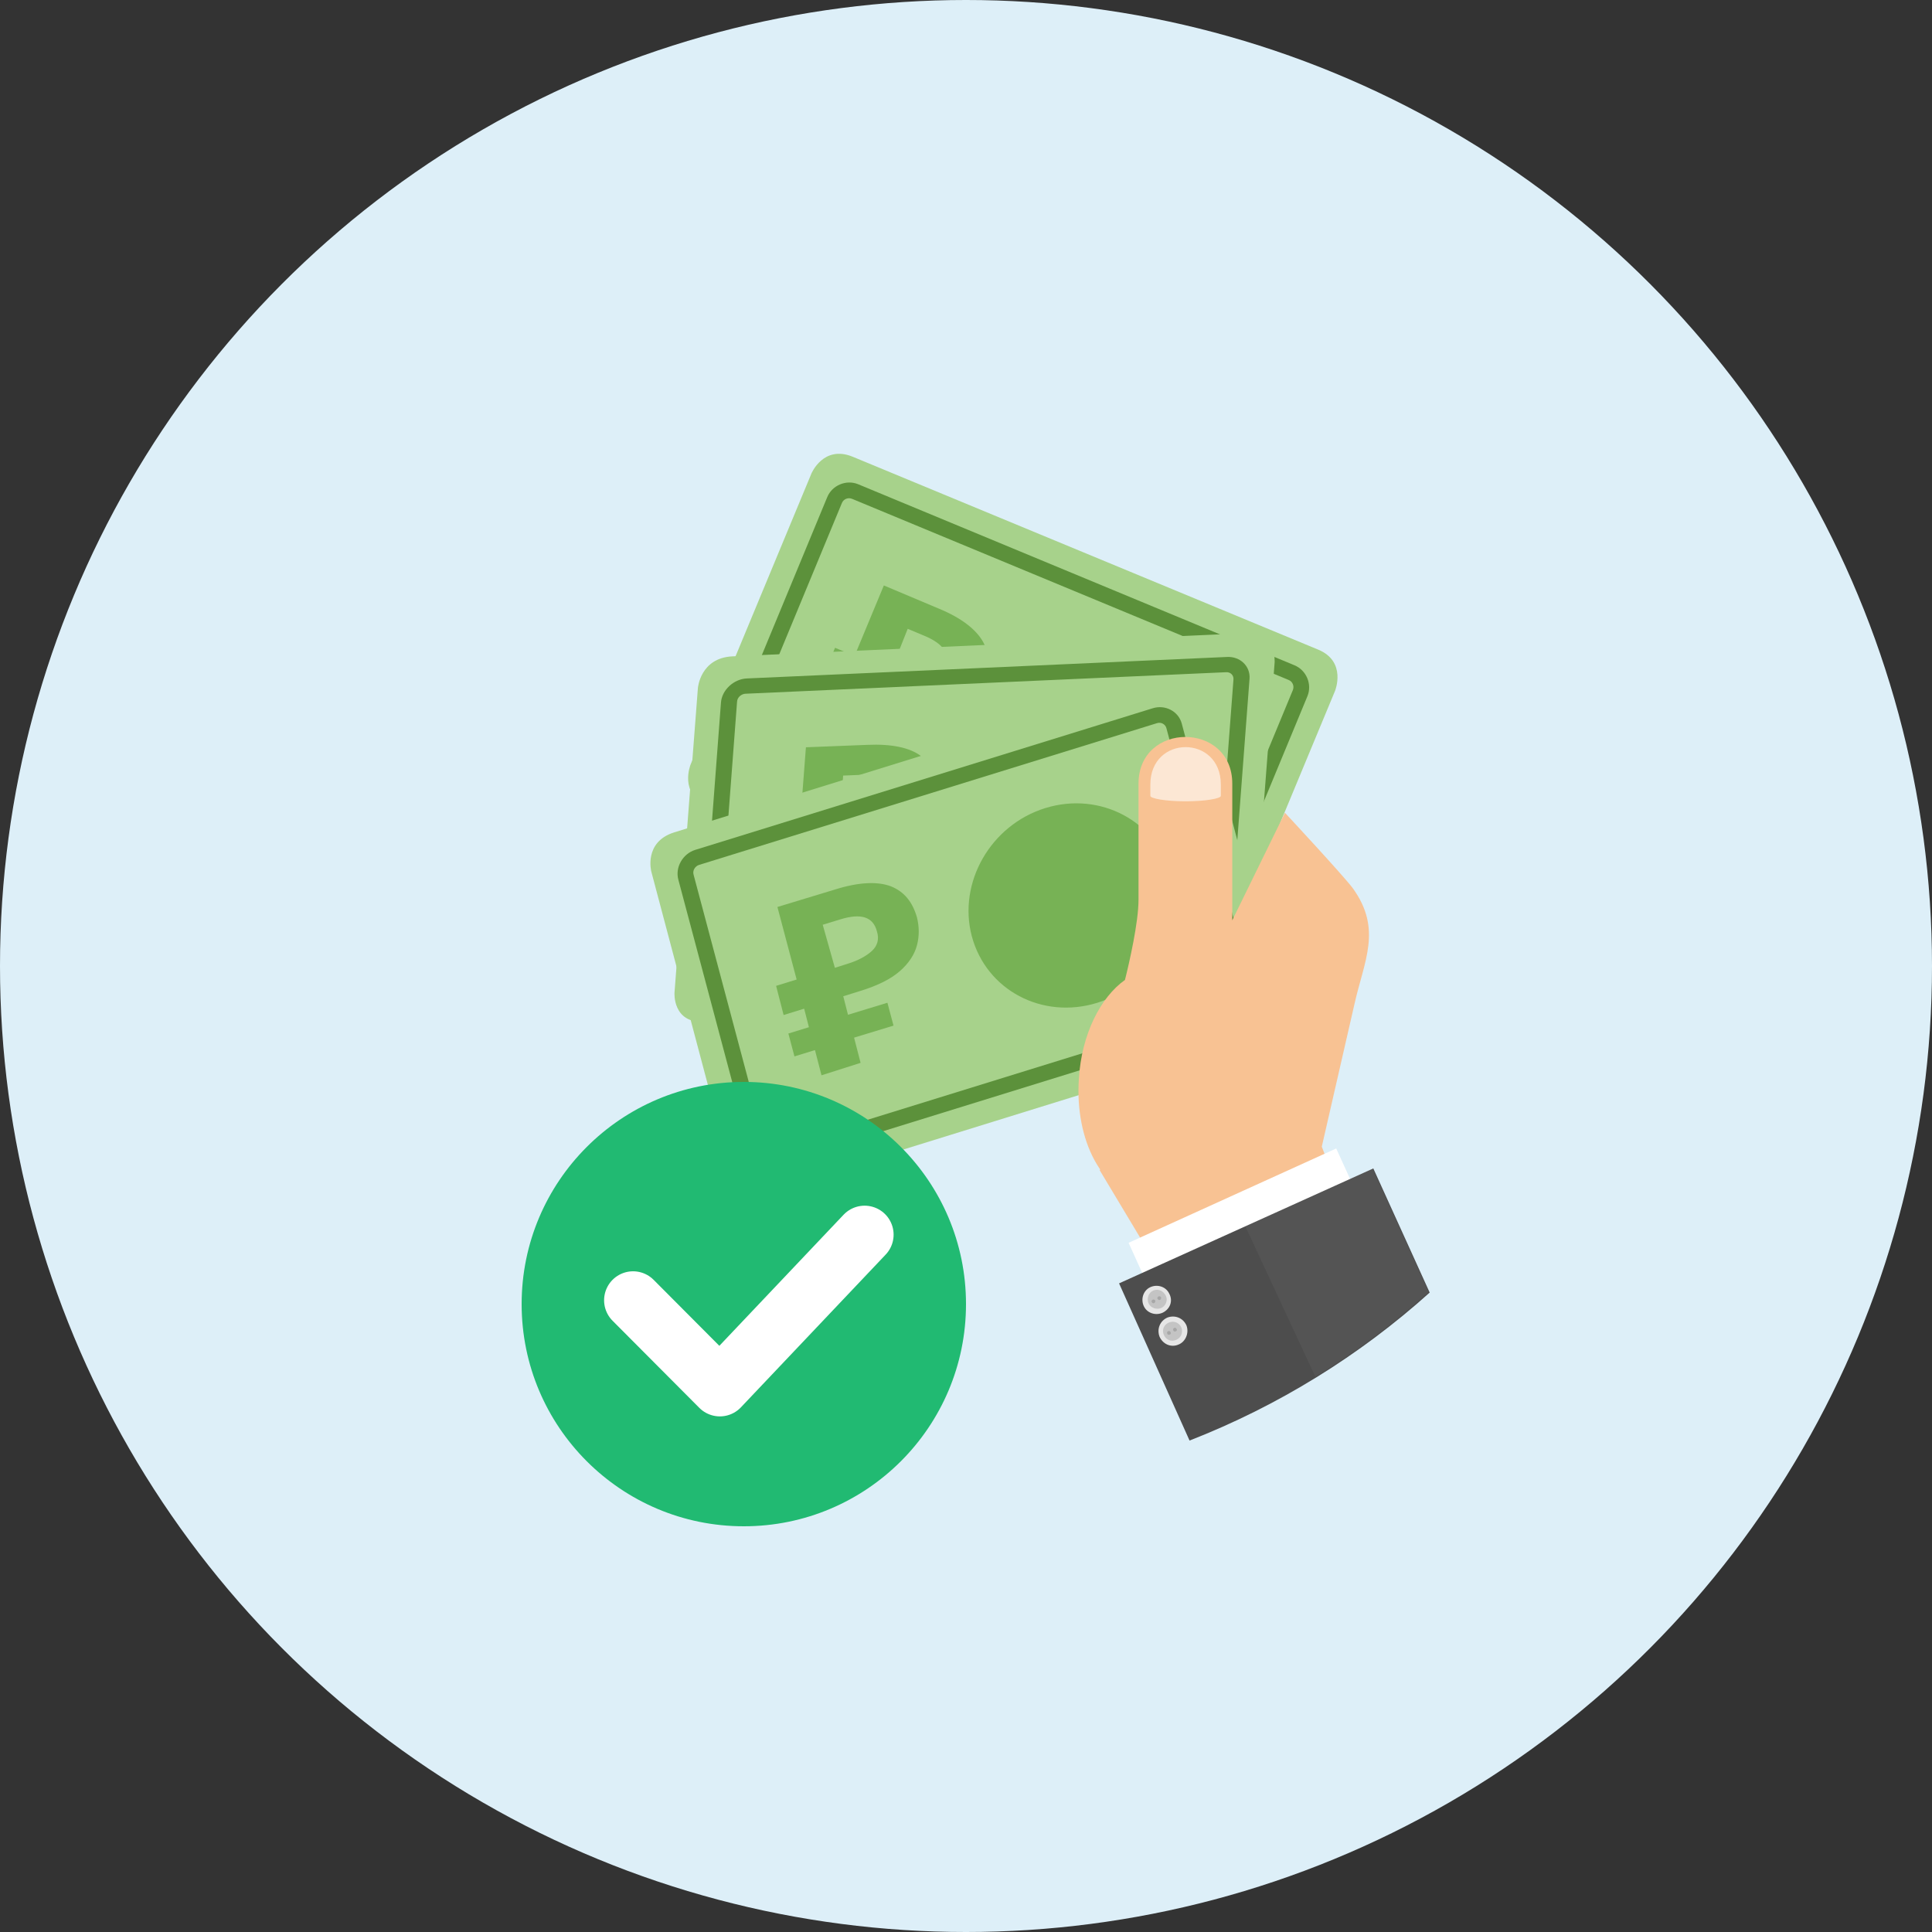
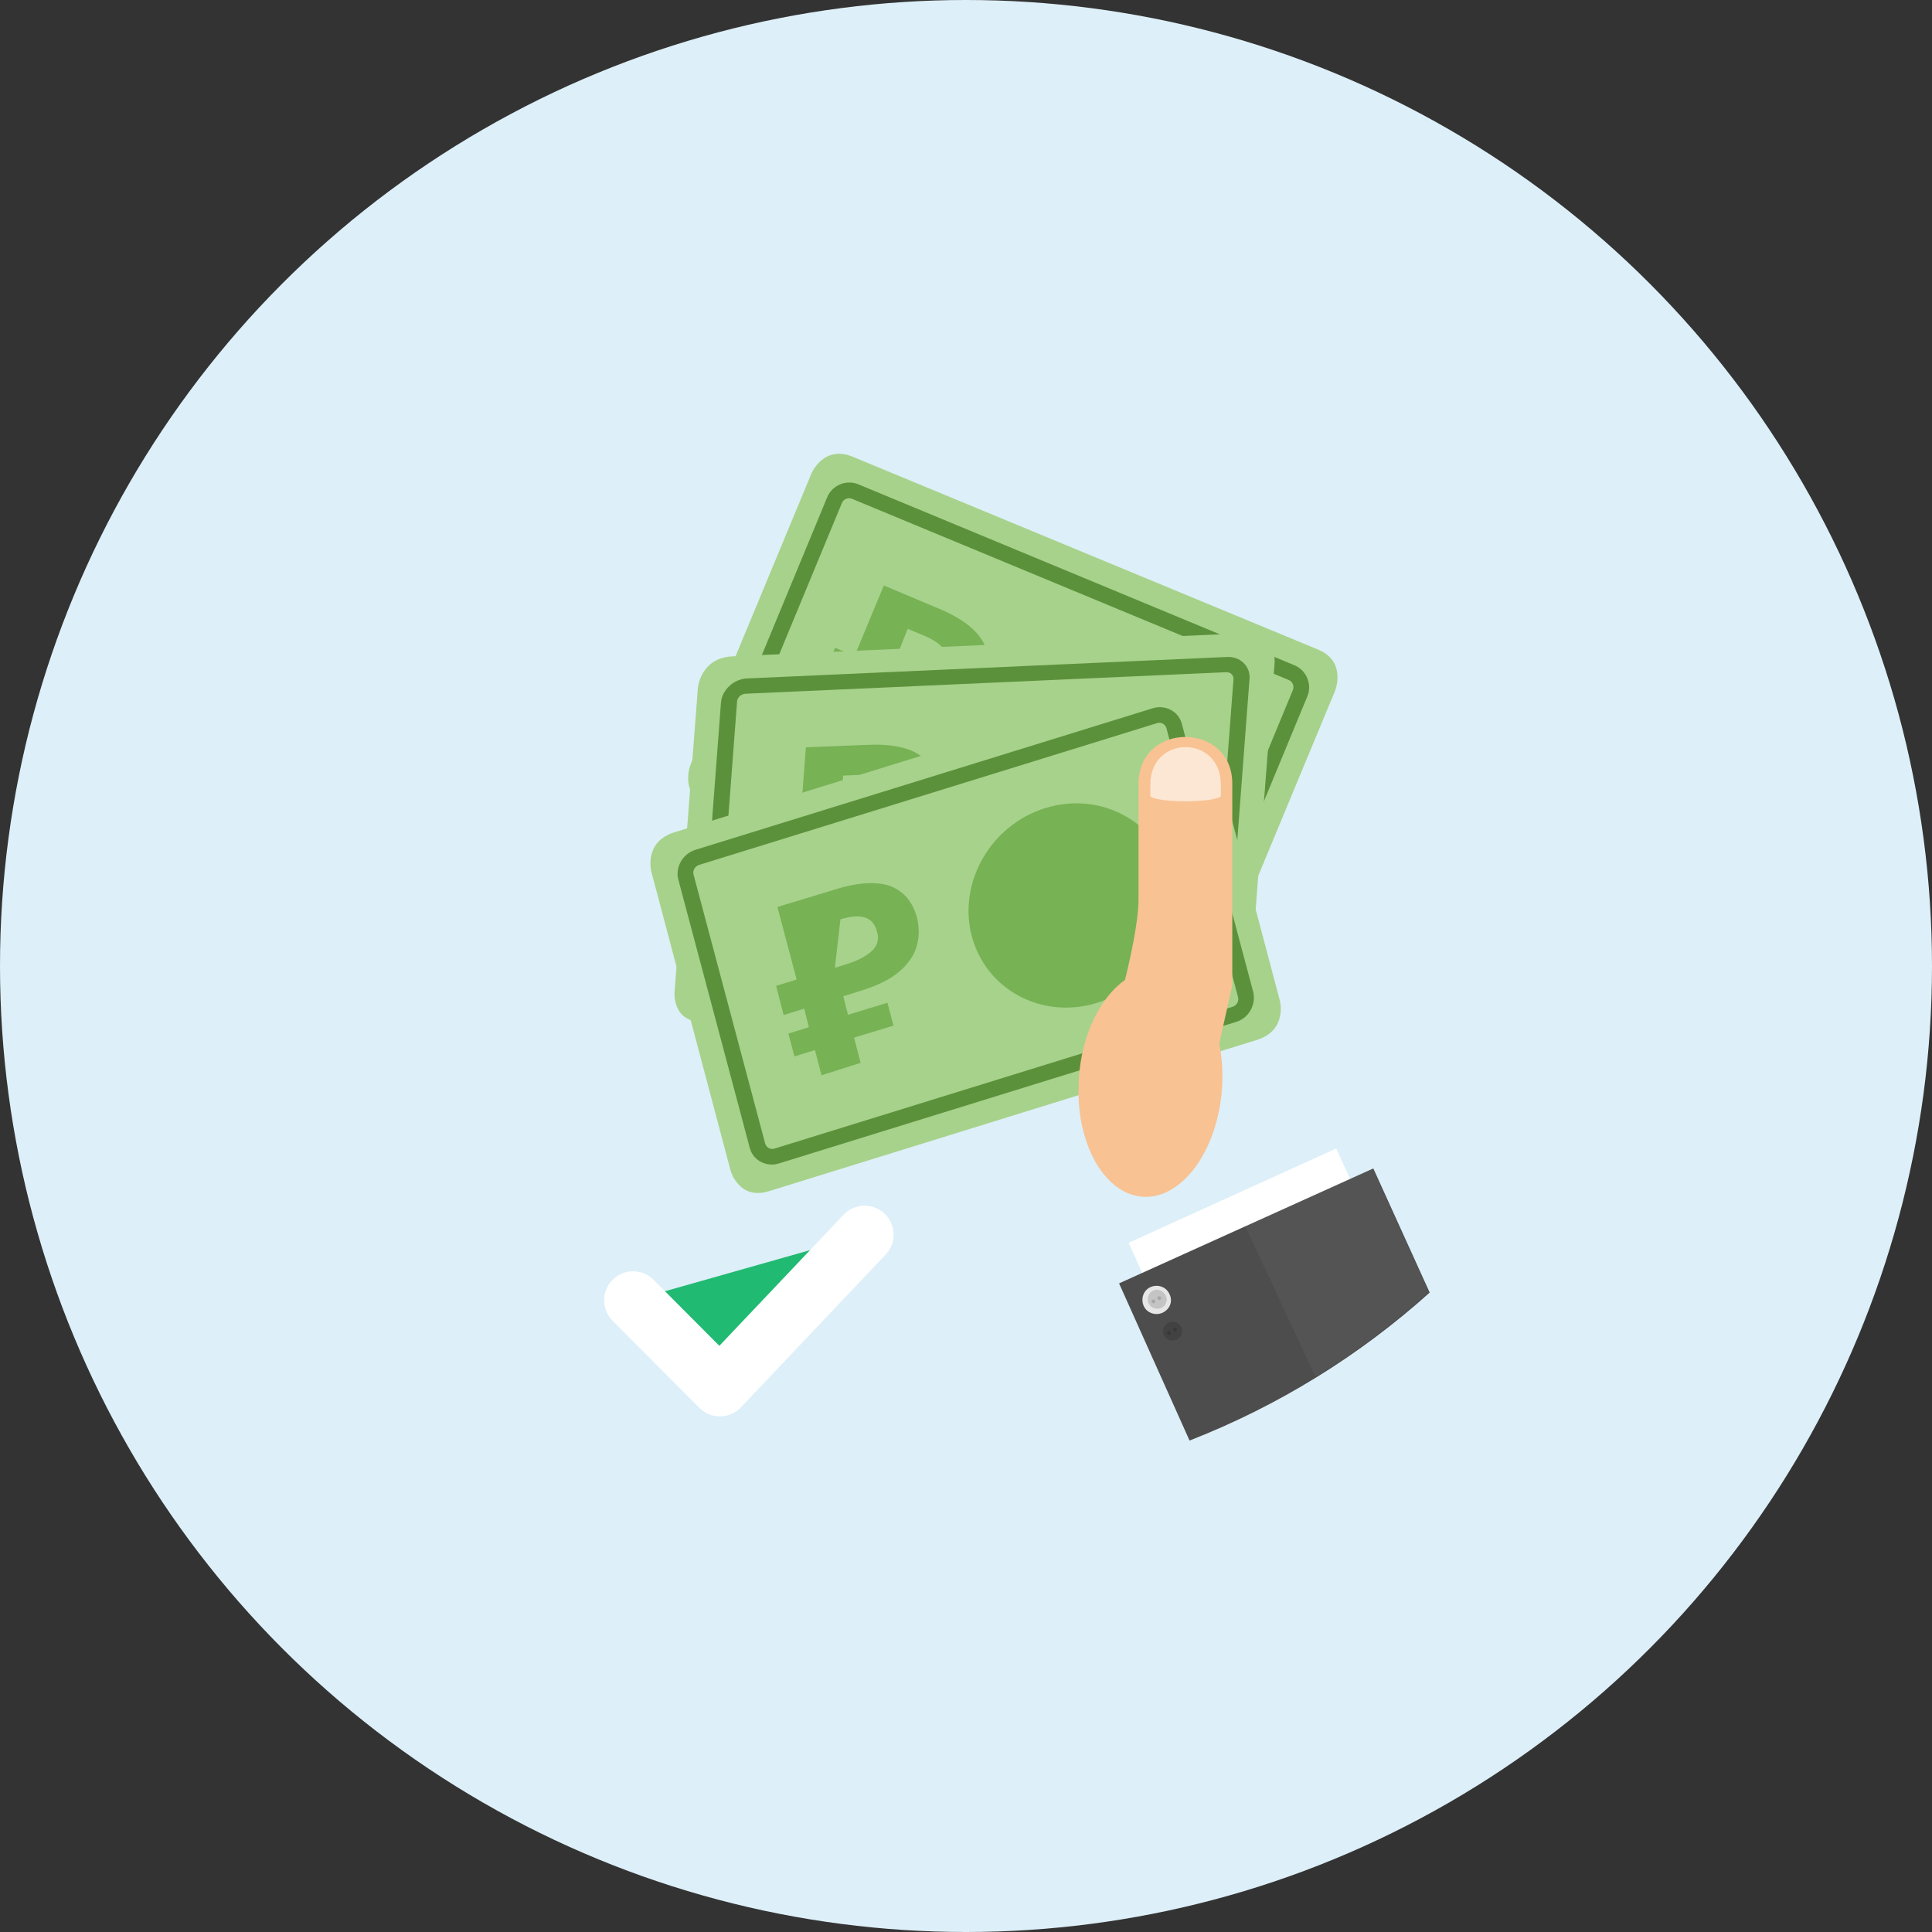
<svg xmlns="http://www.w3.org/2000/svg" width="100" height="100" viewBox="0 0 100 100" fill="none">
  <rect x="0" y="0" width="100" height="100" fill="#333333" stroke="none" />
  <circle cx="50" cy="50" r="50" fill="#DDEFF8" />
  <path d="M44.132 23.639C42.617 23.021 42 24.508 42 24.508L35.744 39.574C35.744 39.574 35.127 41.089 36.613 41.706L60.713 51.694C62.228 52.311 62.845 50.824 62.845 50.824L69.102 35.758C69.102 35.758 69.719 34.243 68.232 33.626L44.132 23.639Z" fill="#A7D28B" />
  <path d="M42.213 38.748L42.746 37.485L41.736 37.065L42.213 35.914L43.223 36.335L43.616 35.409L42.606 34.988L43.223 33.529L44.233 33.95L45.748 30.303L48.61 31.509C49.761 31.986 50.518 32.575 50.883 33.221C51.248 33.894 51.248 34.595 50.939 35.381C50.743 35.83 50.462 36.223 50.069 36.531C49.677 36.84 49.172 37.008 48.582 37.036C47.965 37.065 47.236 36.896 46.366 36.531L45.552 36.195L45.159 37.121L47.095 37.934L46.618 39.085L44.682 38.271L44.149 39.534L42.213 38.748ZM46.113 34.736L46.73 34.988C47.264 35.213 47.741 35.297 48.105 35.269C48.498 35.241 48.779 35.016 48.919 34.623C49.228 33.894 48.863 33.333 47.853 32.912L46.983 32.547L46.113 34.736Z" fill="#77B255" />
  <path d="M55.647 44.724C58.34 45.846 61.455 44.555 62.577 41.862C63.7 39.168 62.409 36.054 59.715 34.932C57.022 33.809 53.907 35.1 52.785 37.794C51.663 40.515 52.953 43.601 55.647 44.724Z" fill="#77B255" />
  <path d="M60.463 50.257L37.878 40.887C37.261 40.634 36.952 39.905 37.205 39.287L42.816 25.736C43.068 25.119 43.798 24.811 44.415 25.063L67 34.434C67.617 34.686 67.926 35.416 67.673 36.033L62.062 49.584C61.782 50.201 61.08 50.51 60.463 50.257ZM44.106 25.821C43.91 25.736 43.657 25.821 43.573 26.045L37.962 39.596C37.878 39.792 37.962 40.045 38.187 40.129L60.772 49.5C60.968 49.584 61.221 49.5 61.305 49.275L66.916 35.724C67 35.528 66.916 35.275 66.691 35.191L44.106 25.821Z" fill="#5C913B" />
  <path d="M37.907 33.973C36.242 34.057 36.123 35.614 36.123 35.614L34.912 51.383C34.912 51.383 34.801 52.963 36.439 52.89L62.98 51.692C64.645 51.607 64.764 50.051 64.764 50.051L65.975 34.282C65.975 34.282 66.086 32.701 64.448 32.774L37.907 33.973Z" fill="#A7D28B" />
  <path d="M41.004 47.583L41.115 46.25L39.996 46.298L40.088 45.087L41.207 45.039L41.29 44.061L40.171 44.109L40.3 42.568L41.419 42.52L41.714 38.679L44.887 38.554C46.16 38.497 47.087 38.701 47.65 39.118C48.222 39.56 48.449 40.177 48.403 40.997C48.357 41.474 48.211 41.936 47.928 42.371C47.646 42.806 47.209 43.164 46.645 43.433C46.054 43.714 45.29 43.868 44.326 43.908L43.426 43.949L43.343 44.927L45.489 44.84L45.397 46.051L43.251 46.138L43.141 47.471L41.004 47.583ZM43.501 42.431L44.183 42.398C44.774 42.374 45.265 42.25 45.61 42.074C45.983 41.887 46.184 41.573 46.193 41.169C46.258 40.398 45.721 40.055 44.603 40.104L43.639 40.144L43.501 42.431Z" fill="#77B255" />
  <path d="M55.742 48.08C58.726 47.95 61.34 45.519 61.561 42.679C61.783 39.84 59.52 37.631 56.535 37.761C53.551 37.89 50.937 40.321 50.716 43.161C50.504 46.025 52.758 48.209 55.742 48.08Z" fill="#77B255" />
  <path d="M62.272 50.54L37.41 51.653C36.731 51.686 36.199 51.175 36.244 50.532L37.317 36.365C37.363 35.721 37.97 35.151 38.648 35.117L63.511 34.004C64.189 33.97 64.722 34.481 64.676 35.125L63.603 49.292C63.53 49.947 62.95 50.506 62.272 50.54ZM38.593 35.907C38.376 35.914 38.159 36.092 38.15 36.323L37.077 50.489C37.058 50.696 37.221 50.882 37.465 50.863L62.327 49.75C62.544 49.743 62.761 49.565 62.771 49.334L63.844 35.168C63.862 34.961 63.7 34.775 63.455 34.794L38.593 35.907Z" fill="#5C913B" />
  <path d="M34.889 43.086C33.307 43.587 33.712 45.114 33.712 45.114L37.816 60.59C37.816 60.59 38.238 62.139 39.798 61.656L65.069 53.822C66.651 53.322 66.246 51.794 66.246 51.794L62.142 36.318C62.142 36.318 61.72 34.77 60.16 35.252L34.889 43.086Z" fill="#A7D28B" />
-   <path d="M42.521 55.657L42.183 54.352L41.121 54.679L40.806 53.495L41.869 53.168L41.623 52.209L40.56 52.537L40.171 51.027L41.234 50.7L40.239 46.945L43.258 46.029C44.466 45.654 45.429 45.617 46.111 45.875C46.81 46.155 47.234 46.69 47.463 47.487C47.577 47.956 47.591 48.436 47.463 48.923C47.336 49.411 47.034 49.863 46.579 50.263C46.103 50.681 45.417 51.02 44.501 51.3L43.647 51.566L43.892 52.524L45.933 51.902L46.248 53.086L44.207 53.708L44.544 55.013L42.521 55.657ZM43.213 50.093L43.859 49.889C44.421 49.718 44.854 49.476 45.129 49.221C45.426 48.947 45.514 48.596 45.389 48.206C45.194 47.452 44.563 47.258 43.501 47.585L42.584 47.865L43.213 50.093Z" fill="#77B255" />
+   <path d="M42.521 55.657L42.183 54.352L41.121 54.679L40.806 53.495L41.869 53.168L41.623 52.209L40.56 52.537L40.171 51.027L41.234 50.7L40.239 46.945L43.258 46.029C44.466 45.654 45.429 45.617 46.111 45.875C46.81 46.155 47.234 46.69 47.463 47.487C47.577 47.956 47.591 48.436 47.463 48.923C47.336 49.411 47.034 49.863 46.579 50.263C46.103 50.681 45.417 51.02 44.501 51.3L43.647 51.566L43.892 52.524L45.933 51.902L46.248 53.086L44.207 53.708L44.544 55.013L42.521 55.657ZM43.213 50.093L43.859 49.889C44.421 49.718 44.854 49.476 45.129 49.221C45.426 48.947 45.514 48.596 45.389 48.206C45.194 47.452 44.563 47.258 43.501 47.585L43.213 50.093Z" fill="#77B255" />
  <path d="M56.783 51.908C59.617 51.035 61.327 48.05 60.595 45.274C59.863 42.498 56.946 40.951 54.112 41.824C51.278 42.697 49.568 45.681 50.3 48.457C51.049 51.255 53.949 52.781 56.783 51.908Z" fill="#77B255" />
  <path d="M63.999 52.888L40.316 60.22C39.67 60.423 38.984 60.066 38.813 59.434L35.11 45.528C34.939 44.896 35.335 44.194 35.98 43.991L59.663 36.66C60.309 36.457 60.995 36.814 61.166 37.446L64.869 51.352C65.018 52.001 64.644 52.685 63.999 52.888ZM36.191 44.765C35.983 44.827 35.833 45.053 35.901 45.278L39.604 59.184C39.655 59.387 39.875 59.526 40.105 59.446L63.788 52.114C63.996 52.053 64.147 51.827 64.078 51.602L60.375 37.696C60.324 37.492 60.104 37.354 59.874 37.434L36.191 44.765Z" fill="#5C913B" />
-   <path d="M59.017 64.065L60.308 66.59L69.623 62.493L68.416 59.351L70.1 52C70.605 49.728 71.559 48.1 70.016 45.968C69.51 45.295 66.508 42.068 66.508 42.068L63.787 47.623L61.767 47.932L63.31 50.738L63.338 52.449C63.338 52.449 62.581 54.666 61.627 55.816C60.168 57.64 59.354 58.79 59.354 58.79L56.913 60.557L59.017 64.065Z" fill="#F8C293" />
  <path d="M63.25 56.333C63.306 55.519 63.25 54.733 63.11 54.004L63.783 51.002L63.783 46.85C63.783 44.745 63.783 42.669 63.783 40.565C63.783 37.338 58.929 37.338 58.929 40.565C58.929 42.557 58.929 44.577 58.929 46.569C58.929 47.747 58.453 49.824 58.228 50.721C56.965 51.619 55.983 53.527 55.843 55.828C55.619 59.054 57.106 61.804 59.154 61.944C61.174 62.084 63.026 59.559 63.25 56.333Z" fill="#F8C293" />
  <path opacity="0.6" d="M63.19 41.195C63.19 41.167 63.19 41.167 63.19 41.195C63.19 40.999 63.19 40.802 63.19 40.606C63.19 38.025 59.542 38.025 59.542 40.606C59.542 40.802 59.542 40.999 59.542 41.167C59.542 41.167 59.542 41.167 59.542 41.195C59.542 41.335 60.356 41.476 61.366 41.476C62.376 41.476 63.19 41.335 63.19 41.195Z" fill="white" />
  <path fill-rule="evenodd" clip-rule="evenodd" d="M69.162 59.445L71.856 65.365L62.007 72.267L58.416 64.327L69.162 59.445Z" fill="white" />
  <path fill-rule="evenodd" clip-rule="evenodd" d="M57.923 66.427L61.571 74.563C66.172 72.767 70.381 70.158 74 66.903L71.082 60.478L57.923 66.427Z" fill="#4D4D4D" />
  <path opacity="0.04" fill-rule="evenodd" clip-rule="evenodd" d="M73.945 66.879L71.027 60.454L69.877 60.987L69.175 59.444L63.732 61.913L68.081 71.256C70.186 69.993 72.122 68.506 73.945 66.879Z" fill="white" />
  <path d="M60.184 67.943C59.82 68.111 59.371 67.971 59.203 67.606C59.034 67.241 59.175 66.792 59.539 66.624C59.904 66.456 60.353 66.596 60.521 66.961C60.718 67.325 60.577 67.746 60.184 67.943Z" fill="#E6E6E6" />
  <path opacity="0.15" d="M60.391 67.235C60.391 67.516 60.194 67.74 59.914 67.74C59.633 67.74 59.408 67.544 59.408 67.263C59.408 66.983 59.605 66.758 59.886 66.758C60.138 66.758 60.363 66.983 60.391 67.235Z" fill="black" />
  <path opacity="0.15" d="M59.799 67.345C59.799 67.401 59.771 67.429 59.715 67.457C59.658 67.457 59.63 67.429 59.602 67.373C59.602 67.317 59.63 67.289 59.687 67.261C59.743 67.261 59.799 67.289 59.799 67.345Z" fill="black" />
  <path opacity="0.15" d="M60.1 67.177C60.1 67.233 60.072 67.289 60.015 67.289C59.959 67.289 59.931 67.261 59.903 67.205C59.903 67.149 59.931 67.121 59.987 67.093C60.072 67.093 60.1 67.121 60.1 67.177Z" fill="black" />
-   <path d="M60.995 69.596C60.602 69.764 60.181 69.568 60.013 69.175C59.872 68.782 60.041 68.361 60.433 68.193C60.826 68.053 61.247 68.221 61.415 68.614C61.556 69.007 61.359 69.456 60.995 69.596Z" fill="#E6E6E6" />
  <path opacity="0.15" d="M61.179 68.918C61.179 69.198 60.927 69.395 60.674 69.395C60.394 69.395 60.197 69.142 60.197 68.89C60.197 68.609 60.45 68.413 60.702 68.413C60.983 68.413 61.207 68.665 61.179 68.918Z" fill="black" />
  <path opacity="0.15" d="M60.603 69.004C60.603 69.06 60.547 69.088 60.491 69.088C60.435 69.088 60.407 69.032 60.407 68.976C60.407 68.92 60.463 68.892 60.519 68.892C60.547 68.892 60.603 68.948 60.603 69.004Z" fill="black" />
  <path opacity="0.15" d="M60.916 68.835C60.916 68.891 60.86 68.919 60.804 68.919C60.748 68.919 60.72 68.863 60.72 68.807C60.72 68.751 60.776 68.723 60.832 68.723C60.888 68.751 60.916 68.807 60.916 68.835Z" fill="black" />
-   <path d="M38.5 79C44.851 79 50 73.851 50 67.5C50 61.149 44.851 56 38.5 56C32.149 56 27 61.149 27 67.5C27 73.851 32.149 79 38.5 79Z" fill="#21BA72" />
  <path d="M32.768 67.302L37.26 71.812L44.753 63.906" fill="#21BA72" />
  <path d="M32.768 67.302L37.26 71.812L44.753 63.906" stroke="white" stroke-width="3" stroke-miterlimit="10" stroke-linecap="round" stroke-linejoin="round" />
</svg>